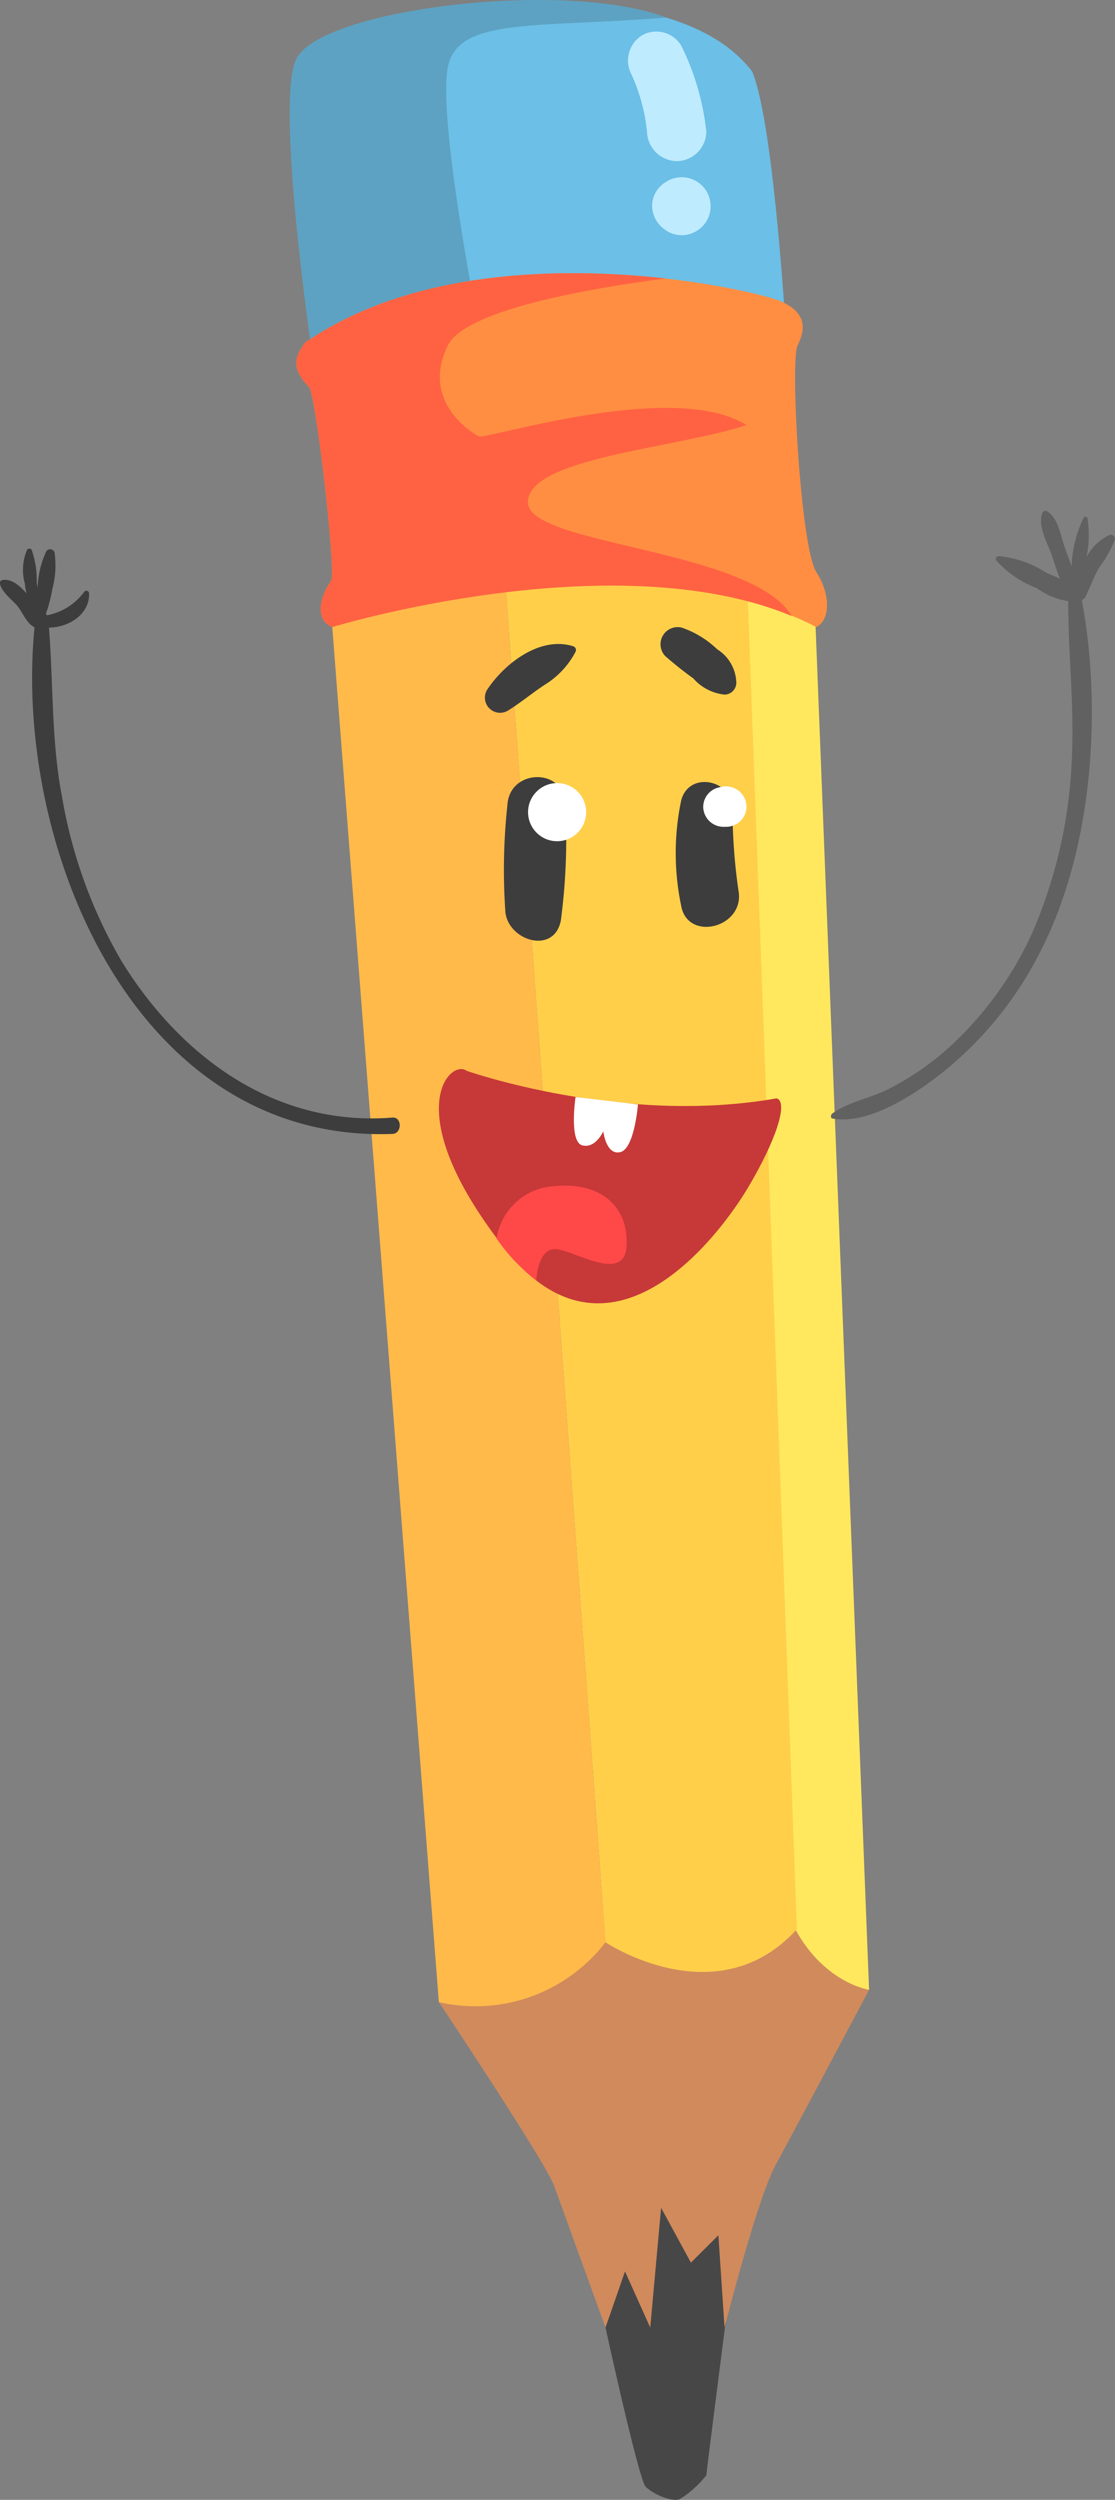
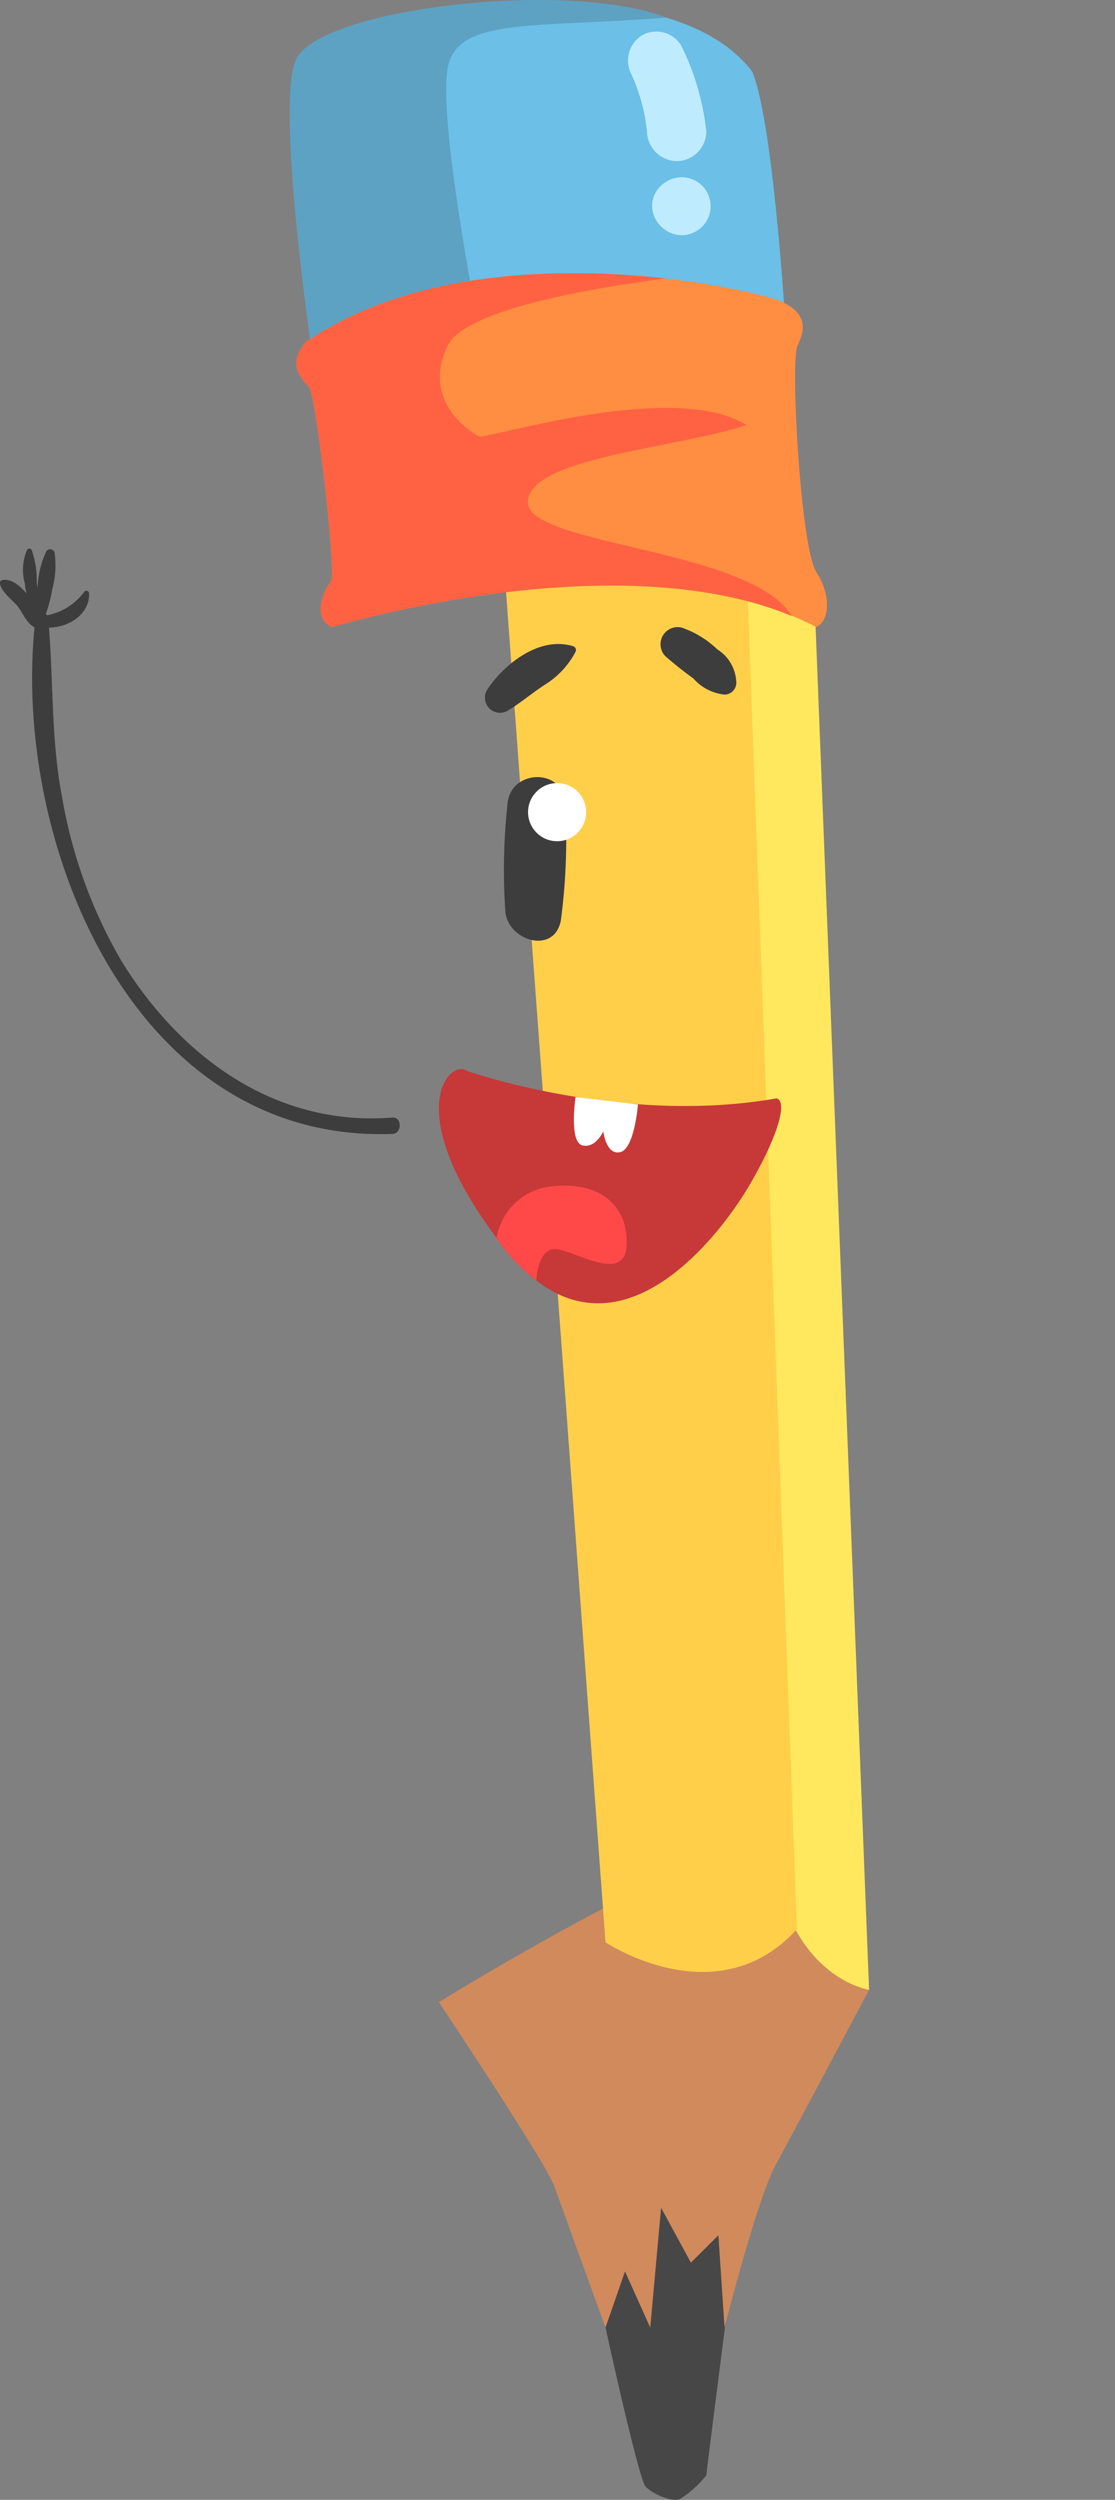
<svg xmlns="http://www.w3.org/2000/svg" viewBox="0 0 85.24 190.96">
  <rect x="0" y="0" width="85.24" height="190.96" fill="#808080" stroke="none" />
  <defs>
    <style>.cls-1{fill:#6cbfe6;}.cls-2{fill:#5da2c2;}.cls-3{fill:#474747;}.cls-4{fill:#d18a5c;}.cls-5{fill:#ffe85e;}.cls-6{fill:#ffcf4a;}.cls-7{fill:#ffba4a;}.cls-8{fill:#3d3d3d;}.cls-9{fill:#c73838;}.cls-10{fill:#fff;}.cls-11{fill:#ff4848;}.cls-12{fill:#ff8e42;}.cls-13{fill:#ff6242;}.cls-14{fill:#bfebff;}.cls-15{fill:#616161;}</style>
  </defs>
  <g id="Слой_2" data-name="Слой 2">
    <g id="_лой_1" data-name="—лой 1">
      <path class="cls-1" d="M24.59,27.55S20.66,6.62,23.66,3.83,50.73-3.52,57.51,5.48c1.72,4.14,2.65,21.14,2.65,21.14Z" />
      <path class="cls-2" d="M23.87,27.12S21,7.66,22.66,4.48C24.61.67,43.19-1.6,50.93,1.34c-9.91.8-15.63,0-16.63,3.52S36.59,25,36.59,25Z" />
      <path class="cls-3" d="M46.29,177.8s2.53,11.57,3.06,12.14,2.07,1.24,2.65.95a8.1,8.1,0,0,0,2-1.81c0-.19,1.42-11.28,1.42-11.28s2-9.19-.61-12S44.86,169.18,46.29,177.8Z" />
      <path class="cls-4" d="M33.55,152.94s8.13,12.19,8.8,14l3.94,10.86,1.49-4.29,1.93,4.29.83-9.15,2.28,4.19,2.1-2.09.47,7.05s2.48-9.81,3.91-12.43S66.44,152,66.44,152s-4.95-9.24-8.66-10.48S33.55,152.94,33.55,152.94Z" />
      <path class="cls-5" d="M57.07,43.1l5.23,3.5L66.44,152s-3.66-.54-5.89-5.11S57.07,43.1,57.07,43.1Z" />
      <path class="cls-6" d="M46.29,148.37s8.53,5.71,14.63-1L57.07,43.1l-18.58-.55Z" />
-       <path class="cls-7" d="M25.3,46.6l8.25,106.34a12.55,12.55,0,0,0,12.74-4.57L38.49,42.55Z" />
      <path class="cls-8" d="M43.22,61.5c0-2.87-4.27-2.83-4.43,0a46.11,46.11,0,0,0-.15,8.22c.29,2.19,3.76,3.2,4.24.57A47.73,47.73,0,0,0,43.22,61.5Z" />
-       <path class="cls-8" d="M56.45,68A43.67,43.67,0,0,1,56,61.7c-.11-2.19-3.37-2.8-3.93-.53a19.6,19.6,0,0,0,0,8C52.55,72,57,70.85,56.45,68Z" />
      <path class="cls-8" d="M43.83,49.37c-2.54-.81-5.28,1.32-6.61,3.35A1.16,1.16,0,0,0,38.8,54.3c1-.61,1.89-1.37,2.86-2A6.51,6.51,0,0,0,44,49.79.3.3,0,0,0,43.83,49.37Z" />
      <path class="cls-8" d="M54.83,49.6a7.34,7.34,0,0,0-2.72-1.66,1.31,1.31,0,0,0-1.26,2.17A27.32,27.32,0,0,0,53,51.82a3.68,3.68,0,0,0,2.4,1.24.91.91,0,0,0,.89-.89A3.1,3.1,0,0,0,54.83,49.6Z" />
      <path class="cls-9" d="M35.68,81.8S47.59,86,59.37,83.9c.93.28-.07,3.28-2.21,6.86s-10.55,14.92-18.67,4.5S34.42,80.85,35.68,81.8Z" />
      <path class="cls-10" d="M44,83.8s-.51,3.42.51,3.69,1.61-1.07,1.61-1.07.21,1.85,1.3,1.59,1.35-3.64,1.35-3.64Z" />
      <path class="cls-11" d="M41,97.82s.08-2.3,1.34-2.4,5.31,2.67,5.55-.12-1.62-5.07-5.55-4.69a4.73,4.73,0,0,0-4.38,4A14.48,14.48,0,0,0,41,97.82Z" />
      <circle class="cls-10" cx="42.59" cy="62.04" r="2.22" />
-       <path class="cls-10" d="M55.09,60.12l-.21.05a1.53,1.53,0,0,0-1.12,1.47,1.55,1.55,0,0,0,1.52,1.52l.23,0a1.56,1.56,0,0,0,1.56-1.56A1.58,1.58,0,0,0,55.09,60.12Z" />
      <path class="cls-12" d="M25.4,47.9s23.43-7.14,37,0c1-.47,1.19-2.36,0-4.21s-2-16.14-1.43-17.29.79-2.43-1.2-3.35S36.3,17.19,23.3,26.19c-.5.78-1.31,1.74.34,3.38.57,1,2.09,14.33,1.66,14.83S23.72,47.19,25.4,47.9Z" />
      <path class="cls-13" d="M60.54,47.06c-3.11-5.14-20.1-5.4-20.18-8.66-.08-3.43,11.3-4.14,16.71-5.93-5.66-3.5-19.91,1.15-20.48.86s-4.43-2.71-2.36-6.93c1.3-2.65,10.2-4.28,16.63-5.13-7.91-.89-19.39-.73-27.56,4.92-.5.78-1.31,1.74.34,3.38.57,1,2.09,14.33,1.66,14.83s-1.58,2.79.1,3.5C25.4,47.9,46.84,41.37,60.54,47.06Z" />
      <path class="cls-14" d="M52.08,3.49a2.22,2.22,0,0,0-3-.79,2.27,2.27,0,0,0-.8,3,13.86,13.86,0,0,1,1.18,4.33,2.32,2.32,0,0,0,2.27,2.28A2.29,2.29,0,0,0,54,10.07,19.43,19.43,0,0,0,52.08,3.49Z" />
      <path class="cls-14" d="M51,13.84l-.09.06a2.15,2.15,0,0,0-1.06,1.84,2.25,2.25,0,0,0,1.06,1.85l.09.07a2.18,2.18,0,0,0,2.23,0A2.21,2.21,0,1,0,51,13.84Z" />
      <path class="cls-8" d="M30,85.37c-8.89.7-16.11-4.54-20.68-11.9A37.25,37.25,0,0,1,4.74,60.86c-.83-4.31-.65-8.6-1-12.92,1.48,0,3.13-1,3.07-2.62a.21.21,0,0,0-.35-.14A4.6,4.6,0,0,1,3.6,47l-.09-.11A11.76,11.76,0,0,0,4,45a6.93,6.93,0,0,0,.17-2.79.35.35,0,0,0-.64-.08,7,7,0,0,0-.65,2.72.41.41,0,0,1,0,.11c0-.15-.05-.3-.07-.45A7.17,7.17,0,0,0,2.42,42a.21.21,0,0,0-.35,0,3.91,3.91,0,0,0-.16,2.62c0,.24.07.47.11.7-.46-.53-1.17-1.17-1.86-1a.22.22,0,0,0-.16.27c.12.62.87,1.19,1.28,1.64S2,47.61,2.64,47.92C1,64.58,10.28,87.33,30,86.62,30.75,86.59,30.74,85.31,30,85.37Z" />
-       <path class="cls-15" d="M83,45.56c.34-.73.62-1.47,1-2.17a8.82,8.82,0,0,0,1.22-2.15.31.31,0,0,0-.38-.38,3.77,3.77,0,0,0-1.78,1.7,8.18,8.18,0,0,0,.07-3,.16.16,0,0,0-.29,0,9.29,9.29,0,0,0-.92,3.69c-.18-.52-.38-1-.55-1.51-.31-.93-.46-2.13-1.32-2.68a.25.25,0,0,0-.37.15c-.36,1,.4,2.28.75,3.26.19.56.37,1.17.6,1.74-.37-.18-.77-.33-1.08-.48a8,8,0,0,0-3.61-1.25.22.22,0,0,0-.19.32,7.88,7.88,0,0,0,3.1,2.12,5.49,5.49,0,0,0,2.41,1c0,4.1.49,8.14.27,12.26a37,37,0,0,1-3.06,13.18,27,27,0,0,1-6.24,8.58,21.25,21.25,0,0,1-4.57,3.18c-1.43.77-3.13,1-4.43,1.94-.13.1-.15.34,0,.38,2.79.53,6.46-1.94,8.53-3.6a27.87,27.87,0,0,0,7.35-9.11c4-7.72,4.78-18.4,3.19-26.9A.47.47,0,0,0,83,45.56Z" />
    </g>
  </g>
</svg>